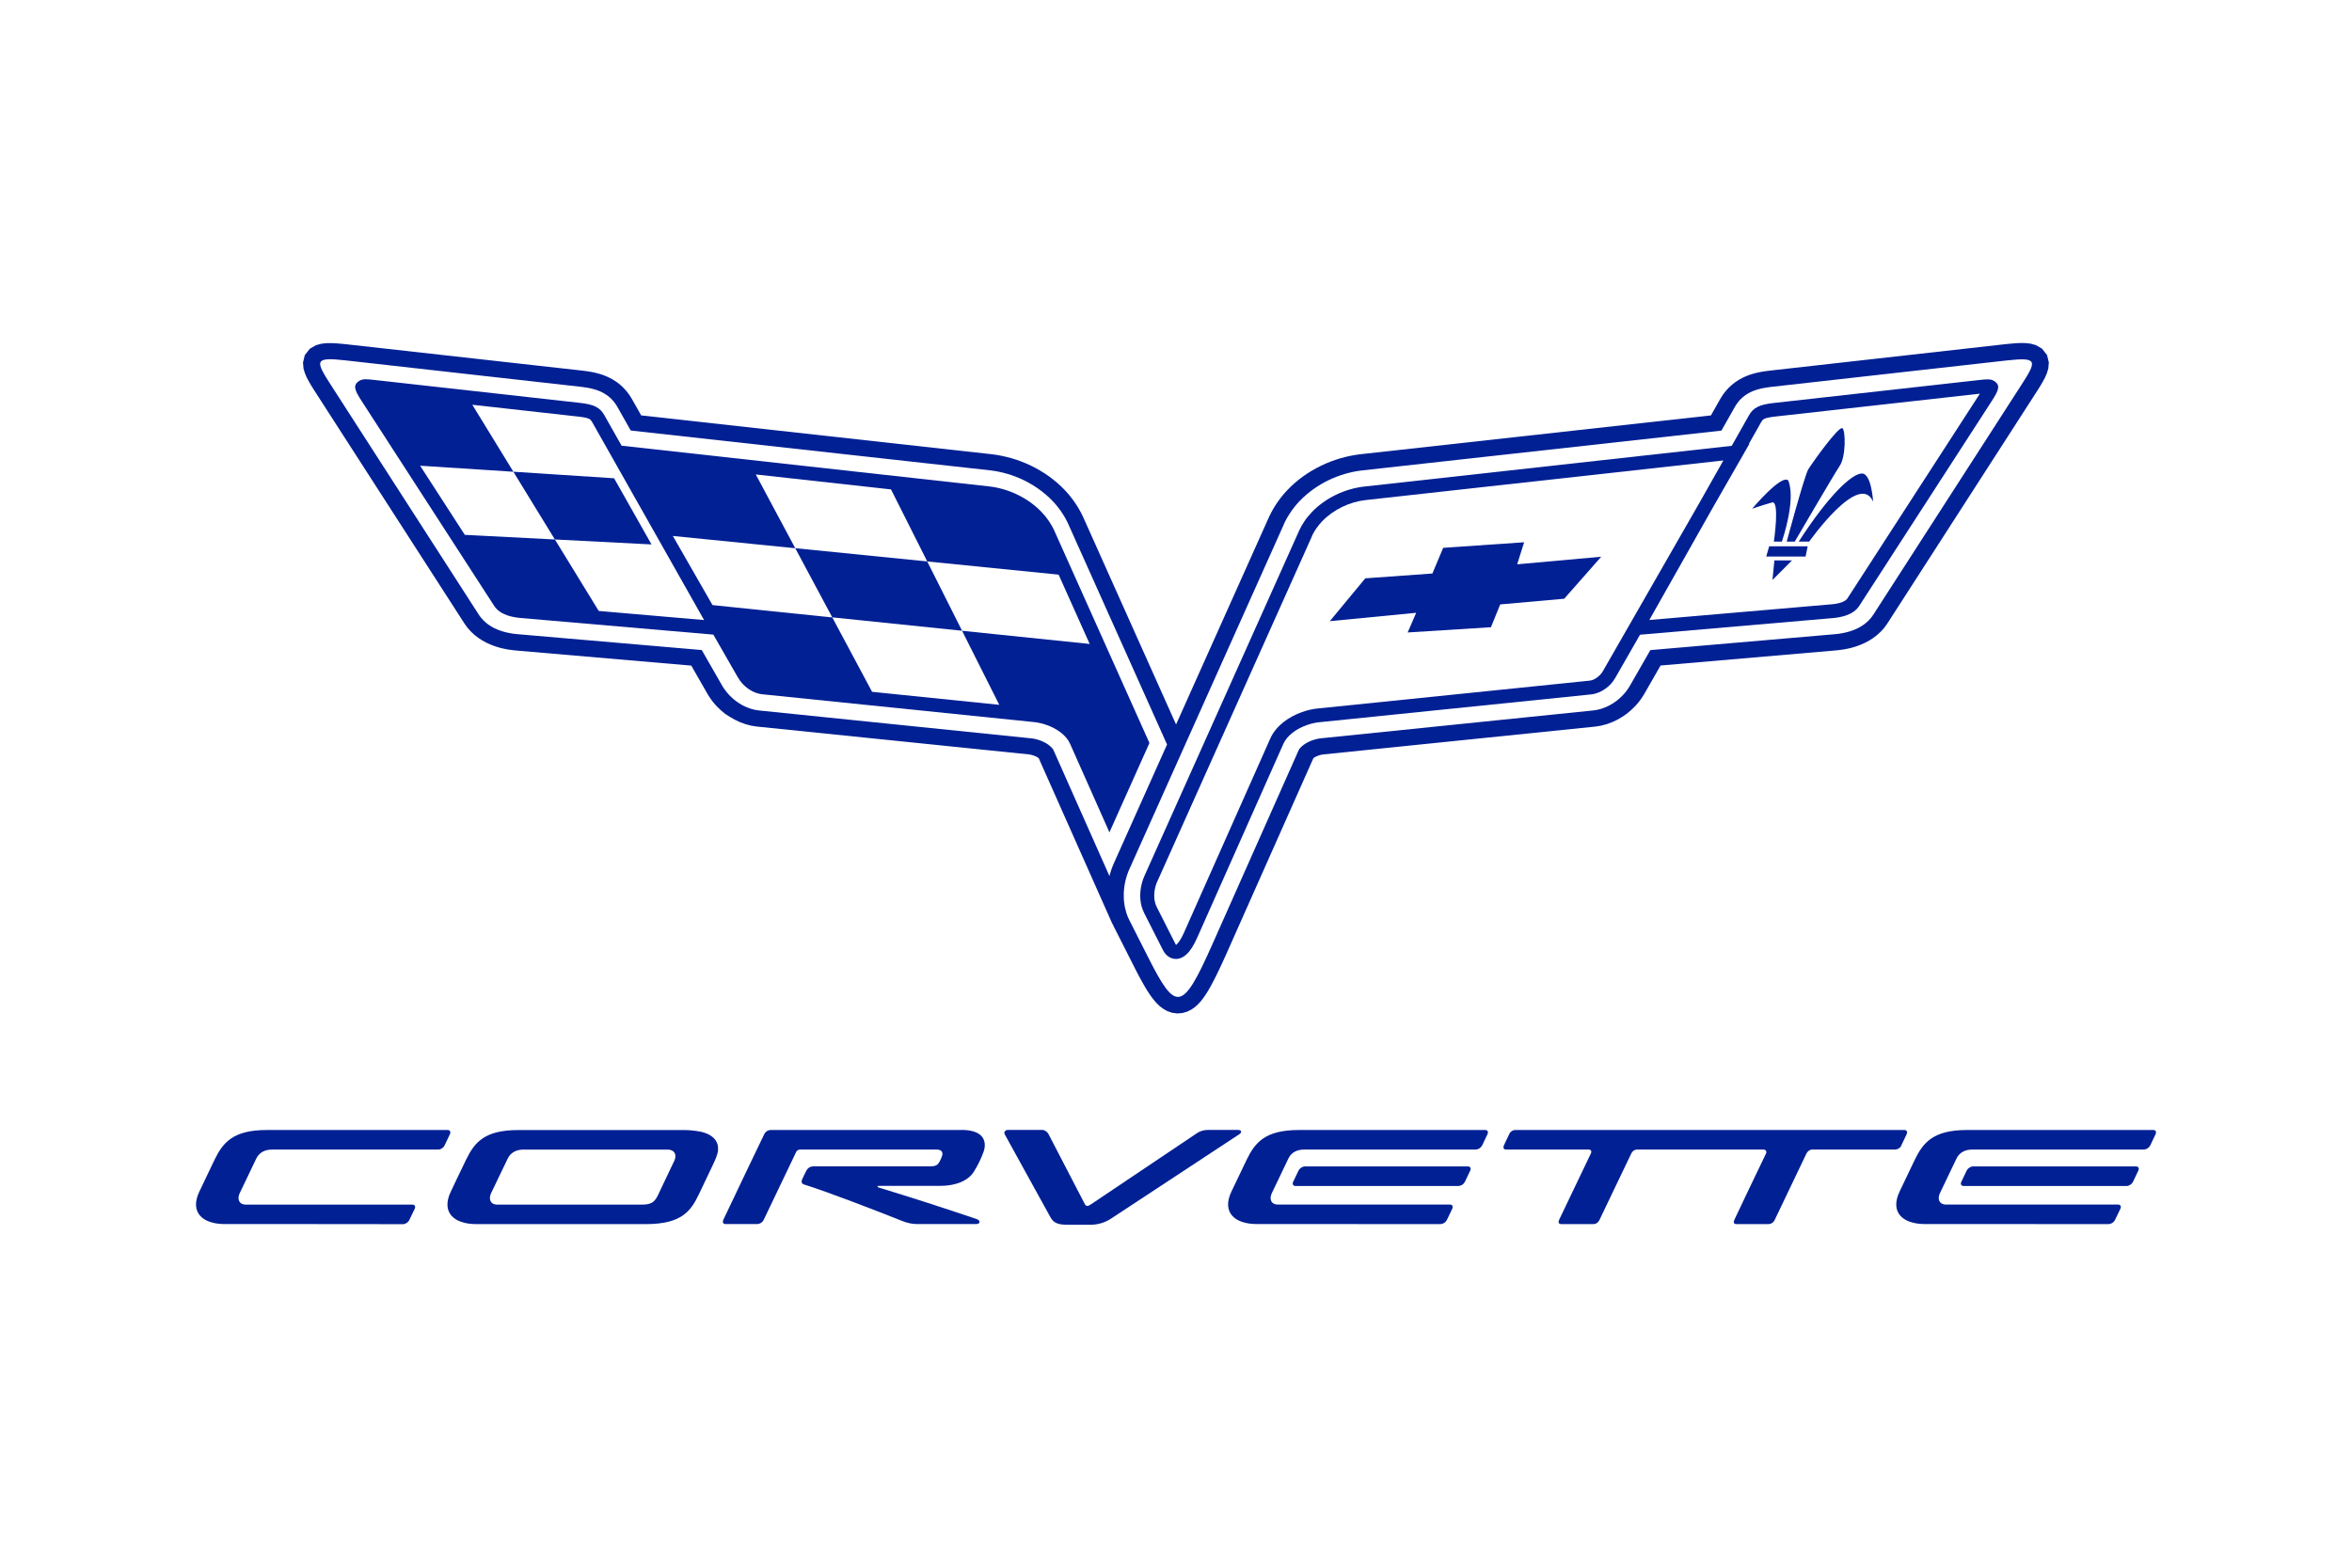
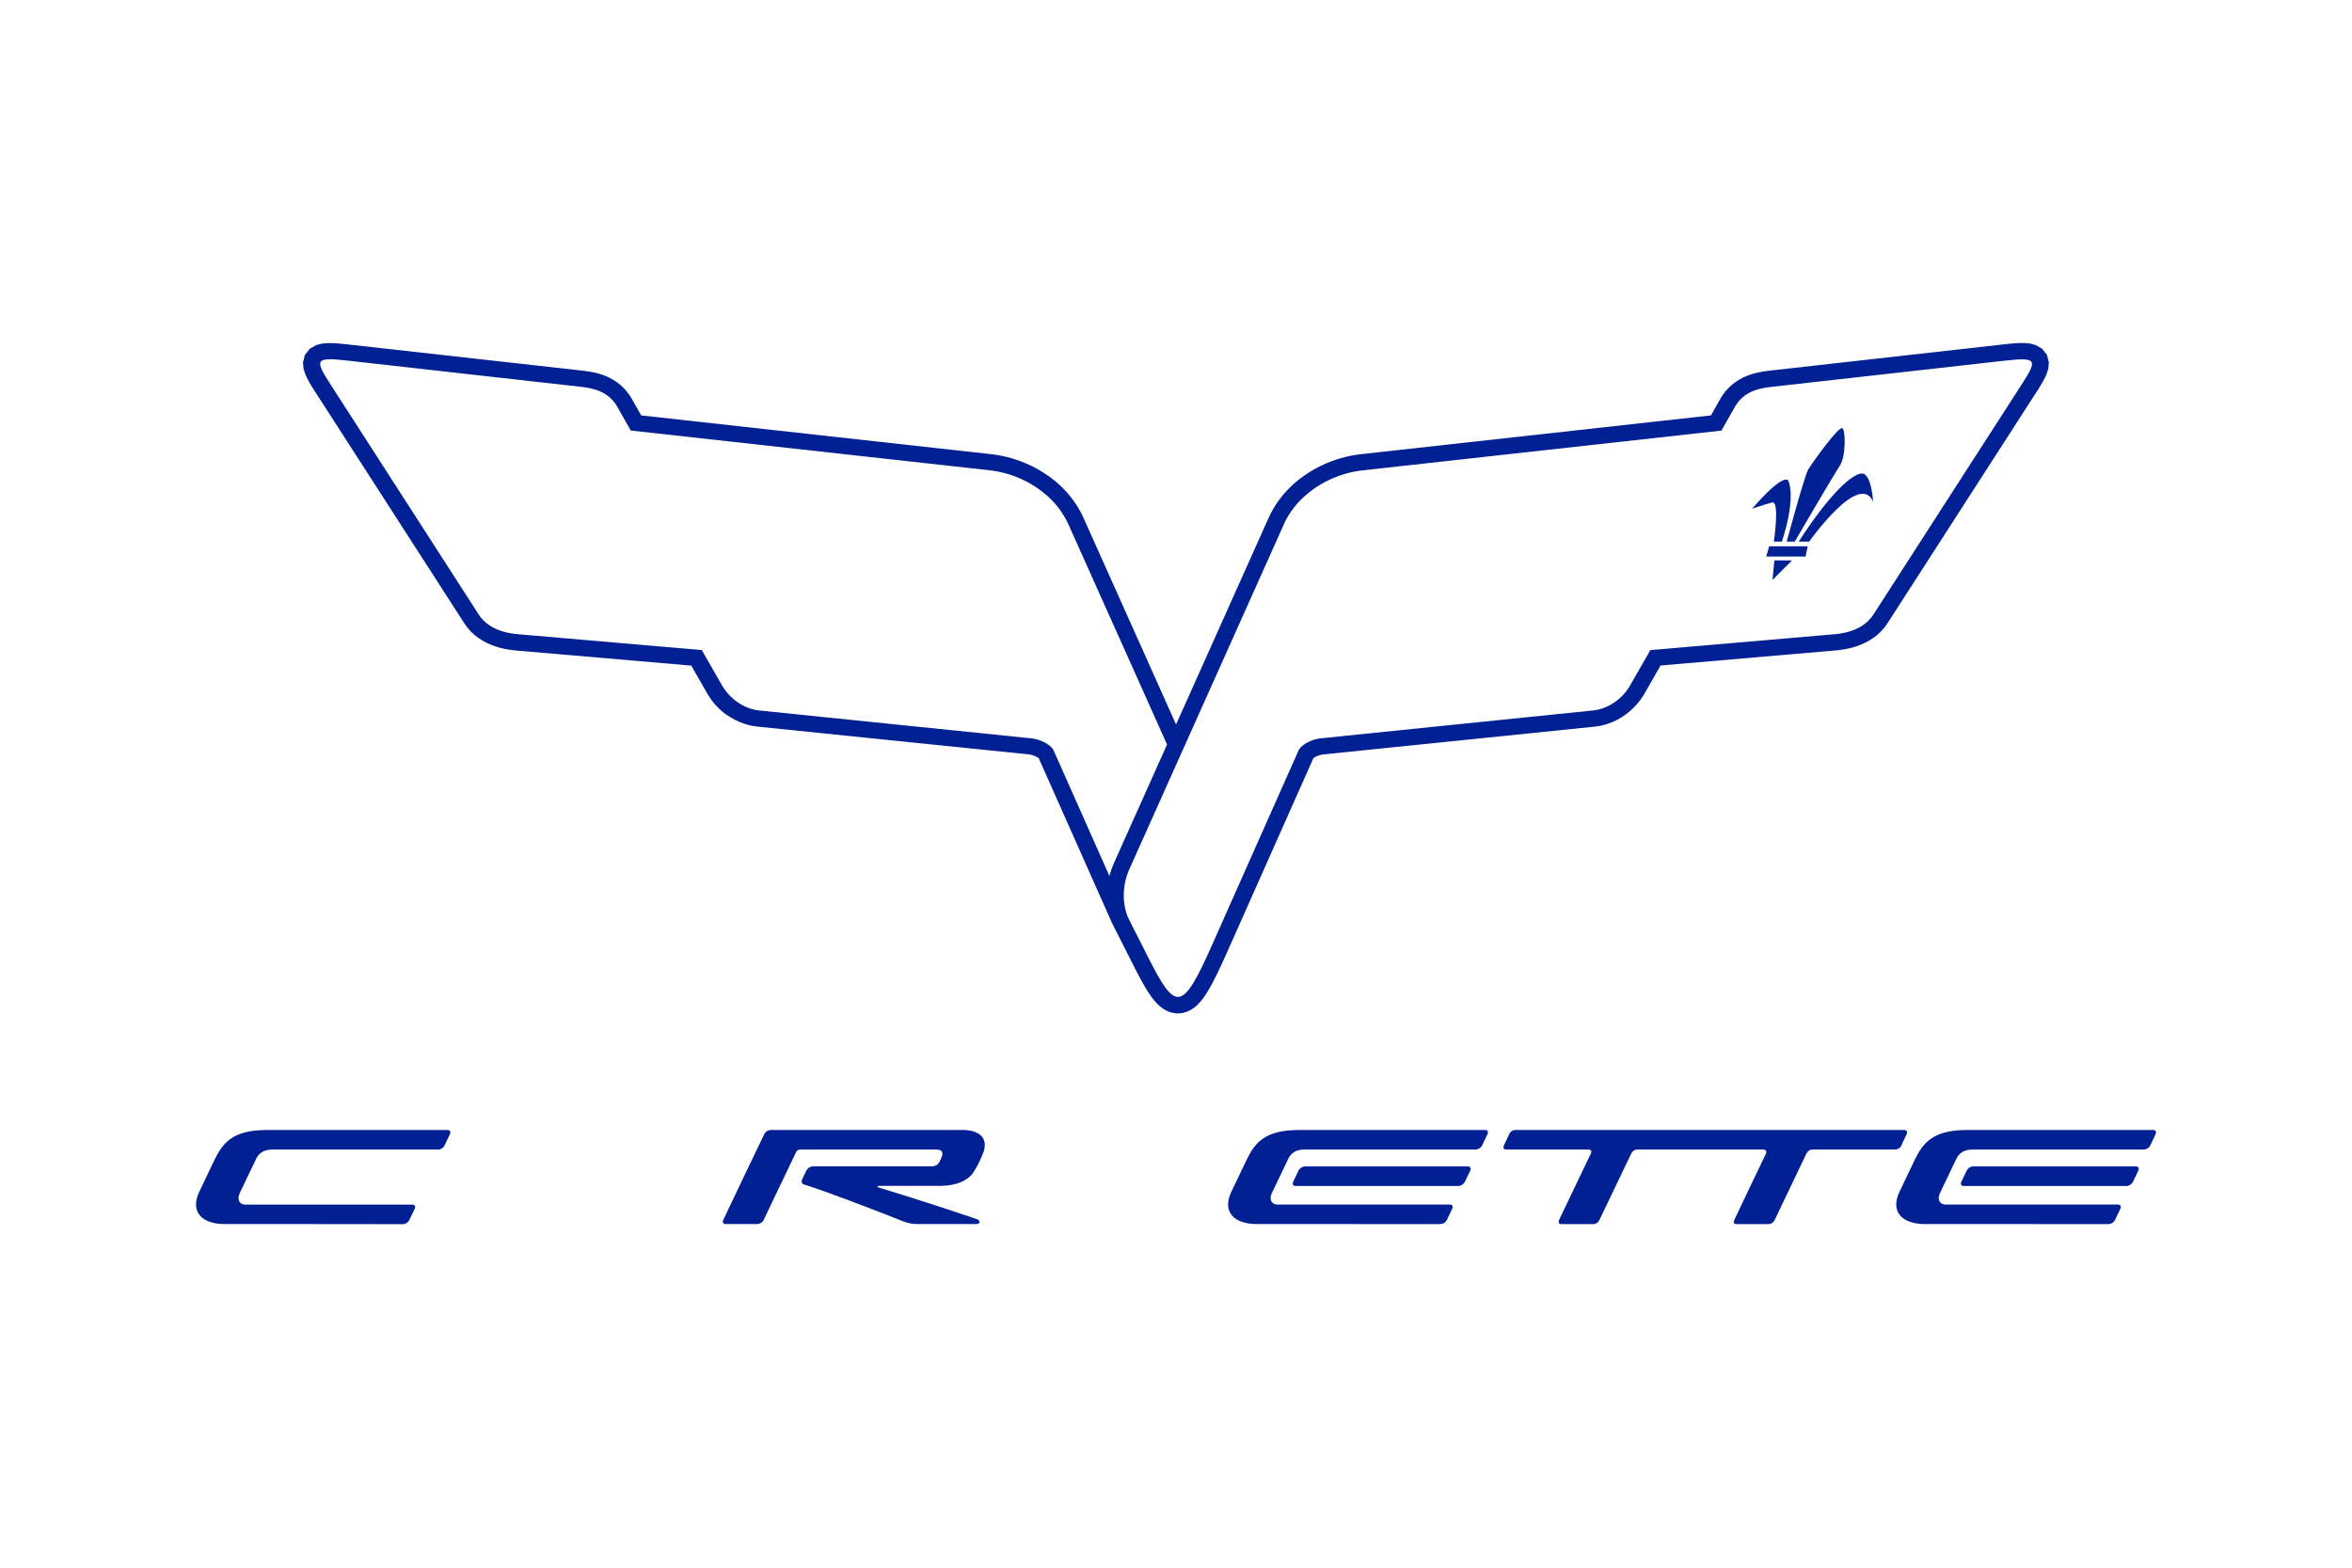
<svg xmlns="http://www.w3.org/2000/svg" width="96" viewBox="0 0 96 64" height="64" fill="none">
  <g fill="#012094">
    <path d="m75.074 19.044c-.253.384-1.82 3.068-1.82 3.068h-.327s.686-2.556.873-2.94c.221-.35 1.231-1.758 1.397-1.693.132.063.161 1.182-.123 1.565z" />
    <path d="m72.73 22.111h-.327s.25-1.695-.075-1.598c-.455.128-.812.256-.812.256s1.206-1.438 1.476-1.15c0.0.003.003.009.007.02.045.119.286.746-.269 2.473z" />
    <path d="m73.844 22.111s2.054-2.908 2.61-1.63c0 0-.064-1.15-.457-1.15s-1.321.83-2.58 2.78z" />
    <path d="m73.697 22.719h-1.605l.119-.416h1.572z" />
    <path d="m72.346 23.677.798-.799h-.72z" />
-     <path d="m57.456 25.82 3.399-.214.378-.931 2.613-.232 1.51-1.715-3.43.31.283-.9-3.304.227-.44 1.048-2.739.197-1.448 1.749 3.525-.342z" />
    <g fill-rule="evenodd" clip-rule="evenodd">
-       <path d="m46.696 37.261c-.033-.063-.06-.133-.083-.209l-.001.005c-.022-.071-.039-.143-.051-.216-.058-.364.006-.759.152-1.085l6.306-14.077v-.004c.065-.142.143-.279.231-.407.013-.018.025-.036.038-.054l.023-.032.017-.022.024-.031c.012-.015.023-.03.035-.044.05-.062.103-.121.158-.179.551-.575 1.348-.956 2.142-1.043l14.996-1.662.698-1.235c.087-.156.183-.268.362-.358.149-.075.348-.121.651-.156l8.33-.931.054-.006c.292-.033.466-.052.605.033.287.176.199.382-.089.828l-5.406 8.358c-.122.19-.313.31-.524.386-.187.067-.388.099-.566.114l-7.859.678-1.012 1.767-.003.004c-.029.049-.06.096-.092.139-.031.042-.069.084-.11.127-.205.21-.486.369-.781.4l-11.09 1.135h-.004c-.081.007-.165.021-.25.042-.026.006-.051.012-.077.019-.015.004-.031.008-.046.013-.014.004-.029.008-.043.013l-.025.008c-.021.007-.042.014-.063.021-.419.148-.804.416-.961.769l-3.521 7.921c-.145.327-.289.538-.424.664-.13.123-.262.18-.391.192-.148.014-.275-.033-.38-.114-.086-.067-.153-.157-.201-.252l-.767-1.512v-.003zm24.437-18.669v.001l-1.186 2.067-2.628 4.651 7.431-.64c.136-.011.288-.035.416-.081.104-.038.192-.089.237-.158l5.407-8.358v-.003l-.021.003-8.33.931c-.235.027-.374.056-.455.098-.052.025-.084.068-.119.129l-.502.888.022-.003zm-17.587 3.308-6.305 14.077-.003.001c-.105.235-.153.518-.112.774.008.047.018.094.032.139.008.026.018.053.03.08.007.015.014.031.022.046v.003l.765 1.512c.003.006.006.012.009.017l.004.006.003.005c.004.006.008.012.012.017.004-.004.009-.008.015-.014.005-.004.01-.01.016-.015.086-.081.184-.232.296-.483l3.521-7.921c.226-.507.741-.879 1.292-1.074.108-.039.215-.07.319-.094.106-.024.214-.042.321-.053h.005l11.09-1.135c.152-.015.305-.106.424-.229.022-.021.044-.048.066-.076.022-.028.039-.054.053-.079l.003-.004 3.94-6.872.978-1.73-14.593 1.616c-.662.073-1.326.39-1.784.868-.088.092-.169.191-.239.292-.046.067-.088.136-.126.207-.02.037-.039.075-.057.113z" />
-       <path d="m30.132 27.678-.003-.004-.001-.001-1.012-1.765-7.859-.678c-.178-.015-.379-.047-.566-.114-.211-.076-.402-.196-.524-.386l-5.406-8.358c-.288-.445-.375-.652-.089-.828.14-.085.313-.066.605-.033l.054.006 8.329.929c.304.033.502.081.651.156.179.09.274.202.362.358l.698 1.235 14.996 1.662c.794.087 1.592.468 2.142 1.043.108.111.208.233.296.362.09.129.166.266.232.407v.004l3.879 8.66-1.633 3.647-1.607-3.616c-.157-.353-.541-.621-.961-.769-.082-.029-.167-.053-.254-.073-.043-.01-.086-.019-.128-.026-.041-.007-.082-.013-.122-.017h-.004l-11.09-1.135c-.294-.029-.576-.189-.781-.4-.042-.042-.078-.085-.11-.128-.032-.042-.064-.089-.092-.138zm-7.483-5.654 1.789 2.918h.001l4.299.371-4.568-8.081c-.035-.061-.068-.104-.119-.129-.082-.042-.221-.071-.455-.097l-4.318-.482 1.676 2.734 4.111.267 1.527 2.701-3.944-.203-1.695-2.764-3.806-.247 1.825 2.823zm4.814-.144 1.618 2.821v.001l4.89.504 1.624 3.037 5.192.531-1.519-3.023 5.209.538-1.268-2.83-5.363-.538 1.422 2.829-5.298-.547-1.51-2.822zm4.996.5 5.387.54-1.478-2.94-5.52-.611z" />
      <path d="m29.797 29.269.001.001.193.111.21.1.225.082.241.063.217.034 11.114 1.138.018.003h.01l.009.003h.006l.014.004.014.003.012.003.012.003.013.003.017.004.012.003.013.004.016.005.01.003.012.004.005.003.038.014.031.013.03.014.027.014.025.014.021.013.019.013.014.01 3.015 6.783.008-.003.006.015.023.052.04.084.008.013.856 1.692.102.196.099.185.096.173.093.162.093.152.093.142.095.133.099.125.106.118.118.111.136.102.161.09.189.067.21.03.215-.016.199-.057.173-.086.145-.102.125-.113.11-.12.101-.129.096-.138.093-.148.092-.158.093-.171.095-.183.099-.198.101-.21.105-.225.109-.239.114-.254 3.5-7.874.014-.011.019-.013.021-.013.025-.014.027-.014.03-.014.031-.013.038-.014.005-.003.012-.004.01-.003.015-.005.013-.004.012-.003.017-.004.013-.003.012-.003.012-.003.029-.005h.006l.009-.003h.01l.018-.004 11.114-1.138.217-.034.241-.063.224-.082.21-.1.195-.113.182-.125.167-.137.138-.132.043-.044.029-.03.027-.03.026-.03.027-.032.027-.033.025-.03.036-.047.044-.062.021-.029.025-.037.022-.033.016-.025.039-.062.189-.329.489-.854 7.15-.616.091-.009.102-.013.109-.015.113-.02.117-.024.122-.03.126-.037.132-.044.149-.058.156-.072.16-.087.16-.104.157-.121.152-.141.143-.161.109-.151 6.051-9.394.117-.182.105-.17.093-.16.083-.157.071-.165.058-.192.022-.247-.073-.304-.208-.263-.252-.144-.223-.061-.199-.021-.193-.003-.2.009-.217.018-.237.024-9.589 1.077-.134.017-.138.02-.138.025-.138.03-.139.037-.14.044-.14.054-.143.066-.156.086-.152.1-.143.114-.129.121-.113.127-.096.124-.078.118-.058.098-.366.647-14.314 1.586-.195.027-.209.038-.206.047-.204.054-.201.063-.199.072-.195.08-.191.087-.188.096-.183.104-.179.111-.175.119-.17.128-.164.135-.158.143-.144.144-.065.07-.057.063-.056.065-.054.066-.053.067-.052.068-.051.07-.049.071-.048.072-.047.073-.045.075-.044.077-.043.077-.04.079-.04.081-.035.075-.005.011-3.773 8.424-3.773-8.424-.005-.011-.035-.075-.04-.081-.04-.079-.043-.077-.044-.077-.045-.075-.047-.073-.048-.072-.049-.071-.051-.07-.052-.068-.053-.067-.054-.066-.056-.065-.057-.063-.065-.07-.144-.144-.158-.143-.164-.135-.17-.128-.175-.119-.179-.111-.183-.104-.188-.096-.191-.087-.195-.08-.199-.072-.201-.063-.204-.054-.206-.047-.209-.038-.195-.027-14.314-1.586-.366-.647-.058-.098-.078-.118-.096-.124-.113-.127-.128-.121-.143-.114-.152-.1-.156-.086-.143-.066-.14-.054-.14-.044-.139-.037-.138-.03-.138-.025-.138-.02-.134-.017-9.603-1.073-.237-.024-.217-.018-.2-.009-.193.003-.199.021-.223.061-.252.144-.207.263-.073.304.022.247.058.192.071.165.083.157.093.16.105.17.117.182 6.051 9.394.109.151.143.161.152.141.157.121.16.104.16.087.156.072.149.058.132.044.126.037.122.03.117.024.113.02.109.015.102.013.091.009 7.15.616.678 1.182.039.062.016.025.047.07.021.029.044.062.036.047.025.03.027.033.027.032.026.03.027.03.029.03.043.044.138.132.167.137zm22.604-7.867.03-.063.033-.067.034-.065.035-.065.038-.063.078-.124.04-.061.042-.059.043-.058.044-.057.045-.057.045-.056.047-.054.048-.053.053-.056.126-.125.135-.121.14-.115.145-.109.15-.102.154-.096.158-.09.162-.082.165-.076.169-.068.171-.062.174-.054.175-.047.176-.039.179-.032.173-.023 14.655-1.624.532-.94.045-.077.057-.085.066-.087.076-.086.087-.082.097-.077.104-.068.11-.061.101-.046.102-.039.105-.033.108-.029.11-.024.114-.02.119-.018.122-.015 9.581-1.076c1.29-.144 1.243.009.601 1.006l-6.042 9.378-.079.109-.099.111-.106.099-.11.086-.114.075-.116.063-.115.053-.114.044-.101.034-.099.028-.097.024-.095.019-.092.017-.089.013-.087.01-.079.008-7.505.647-.75 1.308-.096.168-.031.049-.014.021-.016.025-.034.049-.034.047-.025.032-.018.023-.019.024-.021.024-.021.023-.021.024-.022.023-.029.03-.109.104-.127.104-.138.095-.145.085-.156.073-.165.061-.174.046-.164.025-11.1 1.136-.027.003-.021.003-.039.005-.022.004-.022.004-.022.005-.022.005-.022.005-.025.006-.022.006-.022.006-.022.006-.022.006-.021.008-.018.006-.058.021-.054.023-.053.024-.051.025-.048.027-.045.028-.043.029-.039.029-.035.029-.033.029-.029.028-.025.026-.021.025-.017.024-.013.021-.016.032-3.518 7.915c-1.231 2.769-1.489 2.767-2.624.523l-.759-1.501-.005-.009-.026-.053-.034-.076-.016-.039-.014-.038-.014-.039-.013-.039-.012-.039-.01-.037-.021-.076-.009-.038-.009-.038-.008-.039-.008-.042-.006-.042-.013-.089-.009-.096-.005-.095v-.189l.005-.094.009-.094.012-.091.014-.091.018-.091.021-.09.025-.089.026-.086.03-.086.032-.085.034-.077 6.308-14.082-.01.004zm-22.831 6.735-.018-.027-.017-.025-.014-.021-.031-.049-.096-.167-.75-1.31-7.505-.647-.079-.008-.087-.01-.089-.013-.092-.017-.095-.019-.097-.024-.099-.028-.101-.034-.114-.044-.116-.053-.116-.063-.114-.075-.11-.086-.106-.099-.099-.111-.079-.109-6.039-9.379c-.643-.999-.689-1.152.601-1.006l9.581 1.076.122.015.119.018.114.02.11.024.108.029.105.033.102.039.101.046.11.061.104.068.097.077.087.082.077.086.066.087.057.085.045.077.532.94 14.655 1.624.172.023.179.032.176.039.175.047.174.054.171.062.169.068.165.076.162.082.158.09.154.096.15.102.145.109.14.115.135.121.126.125.053.056.048.053.047.054.045.056.045.057.044.057.043.058.042.059.04.061.078.124.038.063.035.065.034.065.032.067.03.063.004.008 4.026 8.987-2.165 4.834-.04.094-.042.106-.038.109-.033.108-.03.109-.003.011-2.278-5.127-.016-.032-.013-.021-.017-.024-.021-.025-.025-.026-.029-.028-.032-.029-.035-.029-.039-.029-.043-.029-.045-.028-.048-.026-.051-.025-.053-.024-.054-.023-.058-.021-.018-.006-.021-.008-.022-.006-.022-.006-.022-.006-.022-.006-.025-.006-.044-.01-.022-.005-.022-.004-.022-.004-.039-.005-.021-.003-.027-.003-11.1-1.137-.163-.025-.174-.046-.165-.061-.156-.073-.145-.085-.138-.095-.127-.104-.109-.104-.029-.03-.022-.023-.021-.024-.021-.023-.021-.024-.019-.024-.018-.023-.025-.032-.034-.047-.016-.023z" />
    </g>
    <path d="m10.885 46.131h7.385l-.001.001c.099 0 .139.073.095.171l-.217.456c-.049.1-.157.171-.256.172h-6.797c-.27 0-.511.111-.634.367l-.677 1.415c-.106.224-.042.465.256.465h6.793c.099 0 .139.076.095.17l-.219.456c-.049.102-.162.172-.256.172-.095-.004-6.322-.004-7.272-.004-.95 0-1.434-.505-1.044-1.324.147-.313.475-1.002.625-1.31.337-.687.745-1.206 2.125-1.206z" />
-     <path fill-rule="evenodd" d="m28.613 46.204c-.283-.056-.571-.08-.858-.07h-6.606c-1.38 0-1.783.509-2.123 1.206-.196.4-.459.956-.627 1.31-.391.815.091 1.324 1.044 1.324h6.915c1.456 0 1.837-.526 2.167-1.216l.576-1.21.011-.025c.067-.142.179-.379.195-.558.031-.343-.163-.634-.694-.762zm-1.441 1.922-.003.005c-.108.229-.222.469-.313.66-.141.296-.281.387-.667.387h-5.89c-.297 0-.359-.243-.256-.464.201-.424.45-.936.68-1.415.121-.254.364-.367.632-.367h5.904c.239-.001.396.181.26.467h-.001c-.03.062-.091.191-.168.352z" clip-rule="evenodd" />
-     <path d="m49.322 46.129h1.206c.183 0 .144.119.064.17l-5.261 3.462c-.256.165-.556.247-.861.238h-.893c-.358 0-.559-.053-.694-.292-.08-.144-.735-1.331-1.248-2.263-.333-.606-.607-1.103-.625-1.135-.045-.078.008-.181.134-.181h1.387c.112 0 .217.076.266.172l1.478 2.85c.056.109.127.104.256.015l4.325-2.904c.136-.091.3-.138.466-.132z" />
    <path d="m87.185 47.619h-6.657c-.099 0-.211.077-.256.171l-.217.456c-.045.096-.004.171.093.171h6.657c.096 0 .21-.075.256-.171l.217-.456c.045-.094.004-.171-.093-.171z" />
    <path d="m31.451 46.131h7.788l.001-.003c.976 0 1.03.531.909.885-.101.285-.235.557-.396.814-.215.356-.708.586-1.385.586h-2.508c-.051 0-.07.044.009.067 1.34.41 2.674.839 4 1.29.149.051.156.201-.025.201h-2.416c-.192 0-.389-.038-.616-.13-.959-.384-3.047-1.192-3.997-1.486-.086-.026-.119-.099-.075-.206.044-.108.126-.258.175-.361.047-.097.145-.163.256-.172h4.792c.243 0 .314-.061.389-.196.044-.08.08-.163.106-.251.03-.134-.018-.24-.24-.24h-5.538c-.065 0-.145.015-.187.106l-1.322 2.766c-.048.098-.145.163-.256.171h-1.3c-.112 0-.13-.091-.093-.171l.266-.559c.45-.945 1.214-2.551 1.406-2.94.045-.1.144-.166.256-.171z" />
    <path d="m59.915 47.619h-6.658c-.096 0-.21.077-.256.171l-.219.456c-.044.096-.001.171.095.171h6.659c.11-.008.208-.073.256-.171l.217-.456c.044-.094.004-.171-.093-.171z" />
    <path d="m80.282 46.131h7.608c.097 0 .136.073.093.171-.029.065-.095.203-.15.317l-.039.082-.027.057c-.047.097-.145.163-.256.172h-7.02c-.269 0-.511.111-.634.367l-.677 1.415c-.106.224-.042.464.256.464h7.016c.099 0 .139.076.095.17l-.219.456c-.047.099-.145.163-.256.171-.536-.002-4.654-.002-6.605-.001l-.89 0c-.95 0-1.433-.505-1.044-1.324.147-.313.475-1.002.625-1.31.337-.687.745-1.206 2.125-1.206z" />
    <path d="m77.606 46.758.217-.456c.042-.094.009-.171-.096-.171h-15.87c-.113.001-.214.068-.256.171-.022.047-.055.115-.089.185-.051.104-.104.214-.128.271-.04.096-.019.171.093.171h3.35c.114 0 .152.062.104.167-.097.202-.271.566-.461.962-.374.78-.809 1.687-.834 1.744-.044.104-.015.171.093.171h1.3c.117 0 .205-.063.256-.171l1.295-2.706c.049-.106.139-.167.246-.167h5.145c.089 0 .157.062.109.167-.287.6-1.255 2.613-1.292 2.706-.045.108-.021.171.093.171h1.3c.099 0 .195-.048.256-.171l1.291-2.701c.051-.108.145-.172.254-.172h3.372c.113-.003.213-.07.256-.171z" />
    <path d="m53.014 46.131h7.605c.099 0 .139.073.095.171l-.217.456c-.047.097-.145.163-.256.172h-7.02c-.27 0-.514.111-.634.367l-.677 1.415c-.106.224-.044.464.256.464h7.016c.099 0 .139.076.093.17l-.217.456c-.048.098-.145.163-.256.171-.649-.003-6.545-.001-7.495-.001-.95 0-1.435-.505-1.046-1.324.148-.313.476-1.002.627-1.31.335-.687.745-1.206 2.125-1.206z" />
  </g>
</svg>